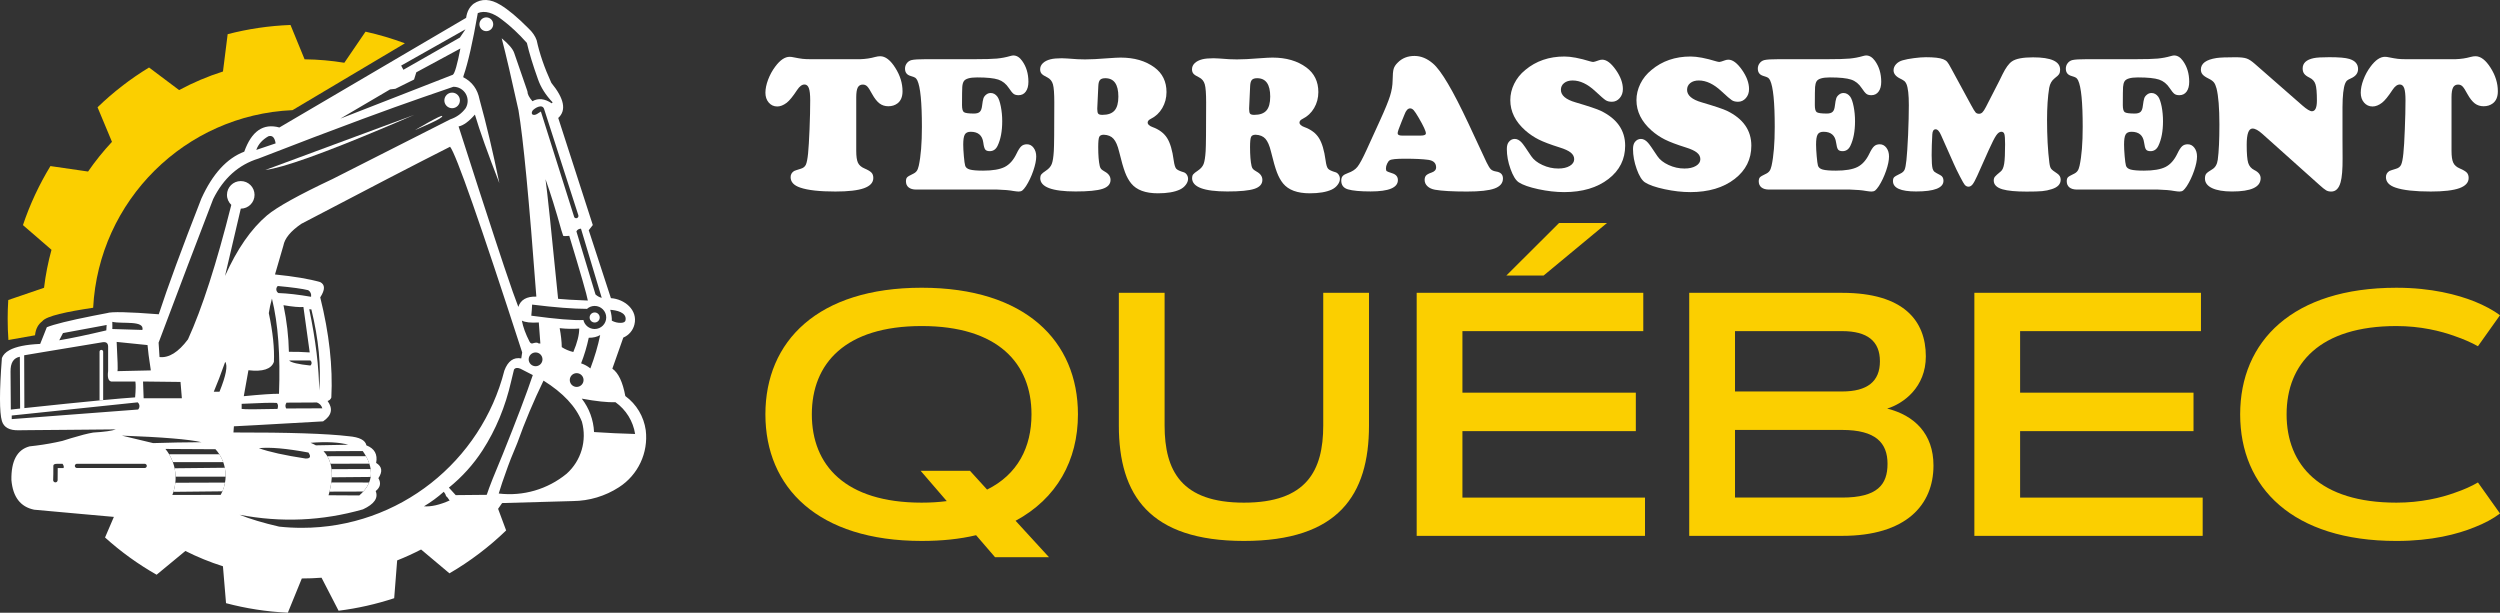
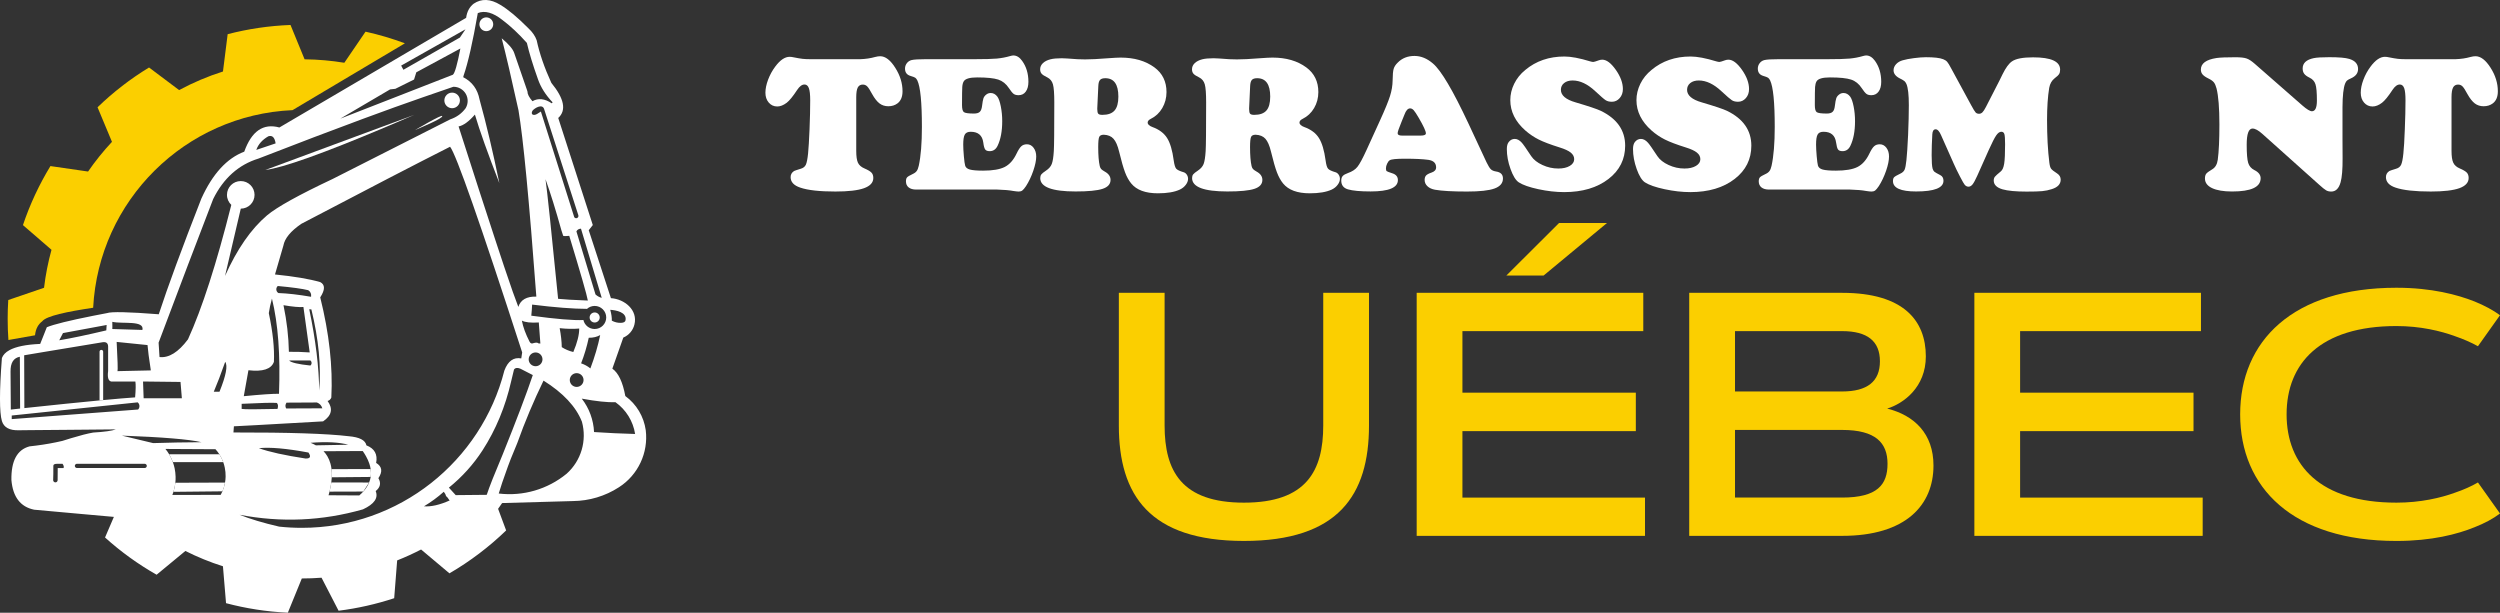
<svg xmlns="http://www.w3.org/2000/svg" version="1.1" id="Calque_1" x="0px" y="0px" width="208.494px" height="51.098px" viewBox="0 0 208.494 51.098" enable-background="new 0 0 208.494 51.098" xml:space="preserve">
  <rect x="0" y="0" width="208.494" height="51.098" fill="#333333" stroke="none" />
  <g>
    <g>
      <path fill="#FFFFFF" d="M67.552,4.936h4.196c0.451-0.015,0.863-0.078,1.235-0.184c0.16-0.042,0.302-0.063,0.422-0.063    c0.43,0,0.85,0.319,1.253,0.956c0.406,0.637,0.611,1.292,0.611,1.966c0,0.461-0.141,0.799-0.422,1.012    c-0.212,0.159-0.467,0.238-0.765,0.238c-0.281,0-0.525-0.079-0.731-0.234c-0.208-0.158-0.413-0.416-0.614-0.778    c-0.176-0.329-0.312-0.543-0.415-0.645c-0.099-0.1-0.223-0.151-0.366-0.151c-0.197,0-0.335,0.083-0.422,0.247    c-0.084,0.166-0.126,0.435-0.126,0.813v4.461c0,0.456,0.046,0.788,0.141,0.995c0.098,0.207,0.278,0.366,0.543,0.477    c0.286,0.124,0.482,0.239,0.584,0.348c0.105,0.108,0.155,0.258,0.155,0.449c0,0.382-0.257,0.666-0.775,0.853    c-0.517,0.185-1.312,0.277-2.385,0.277c-1.318,0-2.294-0.108-2.931-0.326c-0.538-0.18-0.805-0.472-0.805-0.875    c0-0.218,0.098-0.387,0.288-0.51c0.047-0.026,0.236-0.089,0.564-0.191c0.202-0.058,0.341-0.169,0.419-0.335    c0.076-0.164,0.139-0.479,0.187-0.948c0.042-0.413,0.081-1.084,0.121-2.01c0.037-0.926,0.055-1.729,0.055-2.409    c0-0.478-0.037-0.817-0.113-1.019c-0.074-0.202-0.196-0.303-0.364-0.303c-0.207,0-0.409,0.149-0.606,0.446    c-0.356,0.542-0.647,0.9-0.875,1.076c-0.273,0.207-0.535,0.311-0.79,0.311c-0.286,0-0.522-0.108-0.708-0.323    c-0.186-0.215-0.28-0.491-0.28-0.825c0-0.329,0.076-0.69,0.223-1.086c0.149-0.396,0.349-0.761,0.598-1.095    c0.403-0.541,0.803-0.813,1.195-0.813c0.105,0,0.229,0.015,0.368,0.048c0.286,0.058,0.519,0.098,0.703,0.12    C67.102,4.926,67.314,4.936,67.552,4.936z" />
      <path fill="#FFFFFF" d="M77.229,4.936h4.093c0.83,0,1.433-0.017,1.813-0.051c0.38-0.036,0.75-0.105,1.112-0.211    c0.111-0.032,0.2-0.049,0.262-0.049c0.275,0,0.52,0.15,0.731,0.446c0.352,0.483,0.527,1.067,0.527,1.753    c0,0.345-0.074,0.618-0.221,0.817c-0.144,0.198-0.345,0.298-0.6,0.298c-0.177,0-0.313-0.036-0.409-0.108    c-0.1-0.072-0.231-0.232-0.396-0.481c-0.234-0.357-0.53-0.594-0.888-0.713c-0.359-0.119-0.946-0.18-1.764-0.18    c-0.611,0-0.983,0.109-1.115,0.327c-0.07,0.118-0.11,0.274-0.123,0.471s-0.021,0.697-0.021,1.505c0,0.318,0.052,0.516,0.159,0.593    c0.105,0.077,0.386,0.117,0.837,0.117c0.223,0,0.385-0.048,0.485-0.141c0.099-0.093,0.165-0.259,0.191-0.497    c0.037-0.309,0.076-0.52,0.115-0.633c0.04-0.115,0.113-0.214,0.218-0.299c0.113-0.096,0.241-0.143,0.391-0.143    c0.217,0,0.404,0.103,0.558,0.31c0.111,0.155,0.205,0.426,0.283,0.817c0.077,0.39,0.116,0.798,0.116,1.223    c0,0.838-0.131,1.526-0.391,2.062c-0.144,0.293-0.362,0.438-0.653,0.438c-0.181,0-0.307-0.047-0.375-0.141    c-0.068-0.091-0.123-0.284-0.16-0.577c-0.078-0.6-0.43-0.899-1.051-0.899c-0.239,0-0.401,0.075-0.488,0.227    c-0.089,0.151-0.134,0.432-0.134,0.84c0,0.249,0.018,0.572,0.052,0.968c0.034,0.395,0.071,0.656,0.108,0.784    c0.042,0.159,0.175,0.27,0.396,0.331c0.221,0.061,0.587,0.092,1.102,0.092c0.797,0,1.397-0.103,1.801-0.307    c0.401-0.205,0.732-0.575,0.986-1.11c0.149-0.309,0.283-0.516,0.404-0.622c0.118-0.106,0.272-0.16,0.464-0.16    c0.223,0,0.409,0.097,0.553,0.291c0.147,0.194,0.221,0.437,0.221,0.729c0,0.318-0.083,0.717-0.246,1.194    c-0.165,0.479-0.367,0.903-0.606,1.275c-0.123,0.181-0.223,0.301-0.304,0.362c-0.079,0.062-0.178,0.091-0.302,0.091    c-0.1,0-0.247-0.015-0.438-0.046c-0.341-0.064-0.795-0.104-1.361-0.12h-6.755c-0.271,0-0.48-0.061-0.629-0.18    c-0.15-0.119-0.223-0.288-0.223-0.506c0-0.153,0.031-0.265,0.097-0.334c0.063-0.068,0.21-0.156,0.438-0.262    c0.158-0.07,0.278-0.154,0.354-0.256c0.076-0.099,0.136-0.249,0.179-0.446c0.175-0.801,0.262-1.881,0.262-3.241    c0-2.049-0.126-3.342-0.381-3.878c-0.055-0.106-0.113-0.181-0.175-0.223c-0.066-0.043-0.197-0.093-0.399-0.152    c-0.301-0.09-0.453-0.292-0.453-0.606c0-0.169,0.049-0.319,0.151-0.453c0.1-0.133,0.234-0.221,0.396-0.262    C76.232,4.96,76.634,4.936,77.229,4.936z" />
      <path fill="#FFFFFF" d="M92.058,11.236c-0.202,0-0.33,0.063-0.386,0.184c-0.055,0.122-0.083,0.407-0.083,0.853    c0,0.674,0.042,1.2,0.128,1.576c0.026,0.108,0.066,0.189,0.119,0.249c0.052,0.058,0.155,0.129,0.304,0.215    c0.317,0.174,0.477,0.406,0.477,0.692c0,0.35-0.222,0.599-0.666,0.744c-0.443,0.146-1.193,0.219-2.25,0.219    c-1.964,0-2.947-0.371-2.947-1.114c0-0.126,0.032-0.229,0.089-0.307c0.058-0.077,0.191-0.185,0.398-0.322    c0.233-0.155,0.391-0.336,0.472-0.545c0.084-0.209,0.142-0.571,0.173-1.087c0.026-0.377,0.04-1.729,0.04-4.054    c0-0.738-0.037-1.241-0.113-1.505c-0.073-0.266-0.233-0.461-0.477-0.583c-0.234-0.111-0.391-0.214-0.47-0.306    c-0.079-0.093-0.12-0.215-0.12-0.363c0-0.197,0.076-0.367,0.228-0.514c0.151-0.146,0.362-0.253,0.634-0.323    c0.226-0.057,0.541-0.087,0.939-0.087c0.176,0,0.614,0.027,1.313,0.08c0.134,0.011,0.343,0.016,0.63,0.016    c0.477,0,1.114-0.031,1.911-0.096c0.504-0.037,0.858-0.055,1.06-0.055c1.135,0,2.074,0.272,2.819,0.82    c0.668,0.493,1.004,1.179,1.004,2.055c0,0.487-0.118,0.932-0.351,1.333c-0.234,0.401-0.556,0.703-0.963,0.904    c-0.17,0.083-0.257,0.187-0.257,0.302c0,0.155,0.131,0.279,0.391,0.375c0.558,0.202,0.967,0.507,1.227,0.915    c0.26,0.409,0.445,1.037,0.556,1.881c0.049,0.35,0.118,0.577,0.207,0.682c0.092,0.103,0.302,0.202,0.629,0.297    c0.102,0.033,0.186,0.1,0.257,0.204c0.068,0.104,0.102,0.219,0.102,0.346c0,0.165-0.063,0.331-0.191,0.498    c-0.126,0.168-0.292,0.299-0.494,0.395c-0.445,0.208-1.056,0.311-1.833,0.311c-1.036,0-1.776-0.274-2.221-0.82    c-0.202-0.245-0.373-0.552-0.514-0.925c-0.141-0.371-0.307-0.95-0.498-1.735c-0.121-0.505-0.278-0.86-0.467-1.068    C92.679,11.364,92.409,11.252,92.058,11.236z M91.597,7.174L91.51,9.03c0,0.017,0,0.04,0,0.072c0,0.19,0.026,0.318,0.084,0.383    c0.055,0.063,0.168,0.094,0.338,0.094c0.467,0,0.805-0.12,1.018-0.362c0.212-0.241,0.319-0.628,0.319-1.159    c0-1.024-0.364-1.536-1.09-1.536c-0.207,0-0.354,0.047-0.438,0.143C91.654,6.76,91.607,6.931,91.597,7.174z" />
      <path fill="#FFFFFF" d="M104.721,11.236c-0.202,0-0.331,0.063-0.386,0.184c-0.054,0.122-0.084,0.407-0.084,0.853    c0,0.674,0.042,1.2,0.128,1.576c0.026,0.108,0.067,0.189,0.119,0.249c0.054,0.058,0.155,0.129,0.303,0.215    c0.319,0.174,0.478,0.406,0.478,0.692c0,0.35-0.222,0.599-0.666,0.744c-0.443,0.146-1.193,0.219-2.25,0.219    c-1.964,0-2.945-0.371-2.945-1.114c0-0.126,0.029-0.229,0.087-0.307c0.058-0.077,0.191-0.185,0.399-0.322    c0.233-0.155,0.391-0.336,0.474-0.545c0.081-0.209,0.139-0.571,0.171-1.087c0.026-0.377,0.04-1.729,0.04-4.054    c0-0.738-0.037-1.241-0.113-1.505c-0.074-0.266-0.234-0.461-0.478-0.583c-0.233-0.111-0.391-0.214-0.469-0.306    c-0.079-0.093-0.119-0.215-0.119-0.363c0-0.197,0.074-0.367,0.226-0.514c0.152-0.146,0.362-0.253,0.632-0.323    c0.23-0.057,0.543-0.087,0.941-0.087c0.176,0,0.614,0.027,1.314,0.08c0.134,0.011,0.343,0.016,0.629,0.016    c0.477,0,1.114-0.031,1.912-0.096c0.502-0.037,0.857-0.055,1.059-0.055c1.135,0,2.078,0.272,2.82,0.82    c0.668,0.493,1.004,1.179,1.004,2.055c0,0.487-0.117,0.932-0.352,1.333c-0.233,0.401-0.557,0.703-0.962,0.904    c-0.172,0.083-0.259,0.187-0.259,0.302c0,0.155,0.132,0.279,0.392,0.375c0.559,0.202,0.969,0.507,1.227,0.915    c0.26,0.409,0.447,1.037,0.561,1.881c0.046,0.35,0.113,0.577,0.206,0.682c0.089,0.103,0.299,0.202,0.627,0.297    c0.103,0.033,0.186,0.1,0.257,0.204c0.068,0.104,0.102,0.219,0.102,0.346c0,0.165-0.063,0.331-0.191,0.498    c-0.125,0.168-0.29,0.299-0.491,0.395c-0.447,0.208-1.059,0.311-1.835,0.311c-1.032,0-1.774-0.274-2.221-0.82    c-0.2-0.245-0.371-0.552-0.513-0.925c-0.143-0.371-0.306-0.95-0.498-1.735c-0.121-0.505-0.279-0.86-0.465-1.068    C105.343,11.364,105.073,11.252,104.721,11.236z M104.259,7.174l-0.085,1.856c0,0.017,0,0.04,0,0.072    c0,0.19,0.026,0.318,0.084,0.383c0.054,0.063,0.167,0.094,0.338,0.094c0.466,0,0.808-0.12,1.02-0.362    c0.212-0.241,0.317-0.628,0.317-1.159c0-1.024-0.365-1.536-1.09-1.536c-0.208,0-0.354,0.047-0.439,0.143    C104.317,6.76,104.27,6.931,104.259,7.174z" />
      <path fill="#FFFFFF" d="M122.466,10.304l1.504,3.225c0.146,0.298,0.264,0.494,0.361,0.586c0.094,0.094,0.241,0.155,0.438,0.188    c0.382,0.057,0.574,0.251,0.574,0.581c0,0.389-0.234,0.666-0.703,0.837c-0.467,0.17-1.229,0.253-2.292,0.253    c-1.202,0-2.089-0.049-2.669-0.15c-0.265-0.049-0.479-0.145-0.633-0.292c-0.156-0.145-0.235-0.322-0.235-0.529    c0-0.159,0.042-0.282,0.122-0.37c0.086-0.088,0.237-0.169,0.459-0.243c0.25-0.085,0.377-0.229,0.377-0.43    c0-0.356-0.217-0.566-0.646-0.629c-0.464-0.064-1.113-0.095-1.951-0.095c-0.708,0-1.13,0.042-1.267,0.127    c-0.087,0.052-0.159,0.149-0.222,0.286c-0.066,0.138-0.099,0.271-0.099,0.398c0,0.118,0.023,0.192,0.068,0.228    c0.045,0.034,0.191,0.091,0.443,0.171c0.322,0.095,0.486,0.287,0.486,0.572c0,0.633-0.758,0.948-2.272,0.948    c-0.859,0-1.492-0.057-1.896-0.175c-0.371-0.11-0.555-0.355-0.555-0.731c0-0.165,0.039-0.292,0.124-0.383    c0.08-0.09,0.227-0.172,0.438-0.247c0.347-0.122,0.61-0.293,0.784-0.514c0.18-0.22,0.434-0.691,0.765-1.414l1.122-2.461    c0.413-0.903,0.689-1.579,0.831-2.027c0.143-0.449,0.215-0.887,0.22-1.318c0.006-0.457,0.032-0.775,0.085-0.952    c0.05-0.178,0.163-0.351,0.338-0.521c0.365-0.373,0.831-0.558,1.401-0.558c0.536,0,1.048,0.209,1.535,0.628    C120.185,5.869,121.171,7.539,122.466,10.304z M116.922,11.308h1.563c0.286,0,0.43-0.064,0.43-0.191    c0-0.176-0.197-0.606-0.597-1.291c-0.182-0.313-0.32-0.523-0.415-0.629c-0.097-0.107-0.196-0.158-0.301-0.158    c-0.191,0-0.351,0.176-0.479,0.532c-0.022,0.048-0.098,0.237-0.23,0.566c-0.225,0.542-0.334,0.866-0.334,0.972    C116.558,11.242,116.678,11.308,116.922,11.308z" />
      <path fill="#FFFFFF" d="M130.471,4.713c0.547,0,1.265,0.135,2.151,0.407c0.105,0.031,0.191,0.047,0.254,0.047    c0.053,0,0.214-0.047,0.478-0.143c0.087-0.031,0.176-0.047,0.27-0.047c0.357,0,0.731,0.281,1.128,0.844    c0.397,0.563,0.593,1.099,0.593,1.607c0,0.297-0.089,0.549-0.266,0.753c-0.178,0.204-0.396,0.306-0.649,0.306    c-0.212,0-0.385-0.042-0.517-0.127c-0.135-0.084-0.425-0.337-0.875-0.756c-0.637-0.595-1.266-0.892-1.881-0.892    c-0.299,0-0.535,0.071-0.713,0.215c-0.18,0.143-0.269,0.332-0.269,0.565c0,0.461,0.407,0.81,1.22,1.044    c1.099,0.324,1.802,0.56,2.11,0.708c1.354,0.659,2.03,1.628,2.03,2.906c0,1.132-0.462,2.057-1.385,2.772    c-0.946,0.732-2.18,1.1-3.703,1.1c-0.682,0-1.396-0.082-2.152-0.243c-0.751-0.163-1.295-0.353-1.63-0.57    c-0.256-0.169-0.486-0.54-0.689-1.111c-0.207-0.571-0.309-1.127-0.309-1.668c0-0.26,0.053-0.457,0.161-0.589    c0.133-0.17,0.299-0.255,0.501-0.255c0.201,0,0.396,0.104,0.582,0.311c0.109,0.116,0.373,0.491,0.788,1.124    c0.198,0.298,0.509,0.544,0.938,0.74c0.427,0.198,0.867,0.294,1.324,0.294c0.392,0,0.712-0.072,0.957-0.219    c0.243-0.146,0.366-0.333,0.366-0.561c0-0.213-0.098-0.396-0.287-0.55c-0.191-0.154-0.502-0.297-0.932-0.43    c-0.761-0.239-1.341-0.458-1.737-0.657c-0.396-0.2-0.77-0.45-1.116-0.753c-0.84-0.743-1.256-1.587-1.256-2.533    c0-0.467,0.106-0.921,0.324-1.366c0.219-0.443,0.524-0.826,0.924-1.15C128.099,5.087,129.188,4.713,130.471,4.713z" />
      <path fill="#FFFFFF" d="M140.993,4.713c0.545,0,1.264,0.135,2.15,0.407c0.105,0.031,0.192,0.047,0.254,0.047    c0.053,0,0.213-0.047,0.478-0.143c0.086-0.031,0.177-0.047,0.271-0.047c0.355,0,0.732,0.281,1.128,0.844    c0.396,0.563,0.592,1.099,0.592,1.607c0,0.297-0.086,0.549-0.264,0.753c-0.18,0.204-0.396,0.306-0.651,0.306    c-0.212,0-0.385-0.042-0.517-0.127c-0.133-0.084-0.425-0.337-0.876-0.756c-0.637-0.595-1.264-0.892-1.881-0.892    c-0.295,0-0.534,0.071-0.712,0.215c-0.179,0.143-0.268,0.332-0.268,0.565c0,0.461,0.406,0.81,1.22,1.044    c1.099,0.324,1.804,0.56,2.11,0.708c1.353,0.659,2.03,1.628,2.03,2.906c0,1.132-0.462,2.057-1.386,2.772    c-0.943,0.732-2.179,1.1-3.703,1.1c-0.681,0-1.396-0.082-2.15-0.243c-0.754-0.163-1.297-0.353-1.633-0.57    c-0.255-0.169-0.485-0.54-0.689-1.111s-0.307-1.127-0.307-1.668c0-0.26,0.055-0.457,0.159-0.589    c0.134-0.17,0.302-0.255,0.502-0.255c0.201,0,0.396,0.104,0.581,0.311c0.112,0.116,0.376,0.491,0.79,1.124    c0.197,0.298,0.51,0.544,0.937,0.74c0.426,0.198,0.867,0.294,1.323,0.294c0.393,0,0.713-0.072,0.958-0.219    c0.244-0.146,0.366-0.333,0.366-0.561c0-0.213-0.097-0.396-0.288-0.55c-0.191-0.154-0.5-0.297-0.931-0.43    c-0.761-0.239-1.338-0.458-1.735-0.657c-0.398-0.2-0.771-0.45-1.115-0.753c-0.84-0.743-1.259-1.587-1.259-2.533    c0-0.467,0.108-0.921,0.325-1.366c0.218-0.443,0.527-0.826,0.927-1.15C138.62,5.087,139.708,4.713,140.993,4.713z" />
      <path fill="#FFFFFF" d="M148.351,4.936h4.094c0.829,0,1.432-0.017,1.811-0.051c0.381-0.036,0.75-0.105,1.112-0.211    c0.113-0.032,0.2-0.049,0.263-0.049c0.275,0,0.521,0.15,0.735,0.446c0.348,0.483,0.524,1.067,0.524,1.753    c0,0.345-0.074,0.618-0.222,0.817c-0.144,0.198-0.347,0.298-0.601,0.298c-0.176,0-0.313-0.036-0.407-0.108    c-0.101-0.072-0.232-0.232-0.396-0.481c-0.234-0.357-0.527-0.594-0.888-0.713c-0.359-0.119-0.947-0.18-1.765-0.18    c-0.611,0-0.982,0.109-1.114,0.327c-0.068,0.118-0.109,0.274-0.123,0.471c-0.013,0.196-0.021,0.697-0.021,1.505    c0,0.318,0.051,0.516,0.159,0.593c0.105,0.077,0.386,0.117,0.837,0.117c0.223,0,0.386-0.048,0.484-0.141    c0.104-0.093,0.165-0.259,0.191-0.497c0.038-0.309,0.076-0.52,0.116-0.633c0.039-0.115,0.113-0.214,0.22-0.299    c0.111-0.096,0.241-0.143,0.388-0.143c0.218,0,0.403,0.103,0.559,0.31c0.111,0.155,0.206,0.426,0.283,0.817    c0.077,0.39,0.116,0.798,0.116,1.223c0,0.838-0.132,1.526-0.392,2.062c-0.144,0.293-0.362,0.438-0.652,0.438    c-0.181,0-0.304-0.047-0.374-0.141c-0.068-0.091-0.121-0.284-0.161-0.577c-0.079-0.6-0.43-0.899-1.049-0.899    c-0.241,0-0.404,0.075-0.49,0.227c-0.09,0.151-0.132,0.432-0.132,0.84c0,0.249,0.018,0.572,0.052,0.968    c0.035,0.395,0.069,0.656,0.105,0.784c0.046,0.159,0.177,0.27,0.396,0.331c0.222,0.061,0.588,0.092,1.102,0.092    c0.798,0,1.398-0.103,1.802-0.307c0.403-0.205,0.731-0.575,0.986-1.11c0.148-0.309,0.283-0.516,0.404-0.622    c0.117-0.106,0.274-0.16,0.466-0.16c0.221,0,0.406,0.097,0.553,0.291c0.145,0.194,0.218,0.437,0.218,0.729    c0,0.318-0.081,0.717-0.245,1.194c-0.166,0.479-0.368,0.903-0.606,1.275c-0.124,0.181-0.223,0.301-0.302,0.362    c-0.082,0.062-0.181,0.091-0.305,0.091c-0.099,0-0.245-0.015-0.438-0.046c-0.339-0.064-0.792-0.104-1.36-0.12h-6.755    c-0.271,0-0.48-0.061-0.629-0.18c-0.147-0.119-0.225-0.288-0.225-0.506c0-0.153,0.035-0.265,0.098-0.334    c0.063-0.068,0.21-0.156,0.438-0.262c0.161-0.07,0.278-0.154,0.354-0.256c0.075-0.099,0.136-0.249,0.179-0.446    c0.176-0.801,0.265-1.881,0.265-3.241c0-2.049-0.129-3.342-0.384-3.878c-0.052-0.106-0.112-0.181-0.175-0.223    c-0.063-0.043-0.196-0.093-0.398-0.152c-0.302-0.09-0.454-0.292-0.454-0.606c0-0.169,0.05-0.319,0.152-0.453    c0.1-0.133,0.233-0.221,0.398-0.262C147.357,4.96,147.755,4.936,148.351,4.936z" />
      <path fill="#FFFFFF" d="M165.857,12.511l-0.957,2.143c-0.162,0.36-0.295,0.604-0.396,0.728c-0.103,0.125-0.212,0.187-0.337,0.187    c-0.114,0-0.219-0.05-0.309-0.151c-0.061-0.064-0.193-0.298-0.403-0.7c-0.209-0.404-0.383-0.761-0.521-1.076l-1.052-2.365    c-0.143-0.33-0.294-0.494-0.453-0.494c-0.172,0-0.263,0.141-0.279,0.422c-0.036,0.627-0.055,1.205-0.055,1.736    c0,0.552,0.026,0.927,0.079,1.123c0.036,0.118,0.086,0.203,0.146,0.256c0.061,0.053,0.229,0.148,0.498,0.287    c0.176,0.09,0.263,0.247,0.263,0.47c0,0.595-0.761,0.891-2.284,0.891c-1.286,0-1.928-0.288-1.928-0.867    c0-0.149,0.031-0.256,0.1-0.323c0.066-0.066,0.237-0.165,0.516-0.299c0.171-0.079,0.29-0.187,0.353-0.326    c0.061-0.138,0.112-0.405,0.154-0.804c0.048-0.424,0.092-1.122,0.138-2.091c0.041-0.969,0.062-1.799,0.062-2.489    c0-0.865-0.067-1.452-0.199-1.76c-0.047-0.105-0.102-0.186-0.162-0.239c-0.063-0.053-0.178-0.123-0.345-0.207    c-0.379-0.18-0.568-0.415-0.568-0.7c0-0.186,0.071-0.357,0.21-0.51c0.141-0.153,0.328-0.264,0.562-0.327    c0.235-0.069,0.548-0.128,0.936-0.179c0.392-0.05,0.722-0.075,0.992-0.075c0.682,0,1.161,0.055,1.441,0.167    c0.139,0.054,0.247,0.124,0.328,0.215c0.079,0.091,0.194,0.277,0.341,0.558l1.657,3.051c0.181,0.335,0.305,0.539,0.375,0.614    c0.068,0.074,0.166,0.112,0.286,0.112c0.107,0,0.202-0.041,0.284-0.121c0.08-0.079,0.178-0.228,0.29-0.445l1.123-2.19    c0.138-0.282,0.228-0.464,0.269-0.549c0.264-0.532,0.521-0.886,0.774-1.06c0.322-0.229,0.912-0.342,1.768-0.342    c1.503,0,2.255,0.342,2.255,1.027c0,0.154-0.027,0.277-0.088,0.37c-0.059,0.094-0.18,0.207-0.357,0.339    c-0.246,0.186-0.399,0.454-0.465,0.805c-0.12,0.731-0.18,1.625-0.18,2.674c0,1.354,0.063,2.542,0.191,3.562    c0.03,0.249,0.079,0.419,0.146,0.508c0.065,0.091,0.235,0.227,0.514,0.406c0.191,0.128,0.286,0.298,0.286,0.511    c0,0.371-0.247,0.634-0.739,0.788c-0.259,0.085-0.524,0.142-0.806,0.168c-0.283,0.026-0.716,0.038-1.298,0.038    c-0.899,0-1.568-0.063-2.009-0.19c-0.487-0.143-0.731-0.387-0.731-0.732c0-0.128,0.03-0.233,0.094-0.314    c0.066-0.083,0.229-0.232,0.497-0.451c0.136-0.111,0.23-0.326,0.28-0.645c0.052-0.318,0.075-0.86,0.075-1.625    c0-0.425-0.019-0.703-0.058-0.835c-0.042-0.134-0.124-0.199-0.252-0.199c-0.15,0-0.291,0.102-0.431,0.307    C166.339,11.493,166.132,11.9,165.857,12.511z" />
-       <path fill="#FFFFFF" d="M174.036,4.936h4.094c0.829,0,1.433-0.017,1.813-0.051c0.379-0.036,0.75-0.105,1.112-0.211    c0.109-0.032,0.198-0.049,0.262-0.049c0.275,0,0.521,0.15,0.731,0.446c0.351,0.483,0.527,1.067,0.527,1.753    c0,0.345-0.074,0.618-0.218,0.817c-0.147,0.198-0.349,0.298-0.604,0.298c-0.175,0-0.312-0.036-0.408-0.108    c-0.101-0.072-0.23-0.232-0.396-0.481c-0.233-0.357-0.531-0.594-0.887-0.713c-0.36-0.119-0.947-0.18-1.765-0.18    c-0.611,0-0.983,0.109-1.115,0.327c-0.071,0.118-0.109,0.274-0.124,0.471c-0.012,0.196-0.02,0.697-0.02,1.505    c0,0.318,0.052,0.516,0.159,0.593c0.104,0.077,0.385,0.117,0.837,0.117c0.223,0,0.385-0.048,0.485-0.141    c0.099-0.093,0.164-0.259,0.189-0.497c0.038-0.309,0.078-0.52,0.117-0.633c0.038-0.115,0.112-0.214,0.22-0.299    c0.11-0.096,0.241-0.143,0.388-0.143c0.219,0,0.405,0.103,0.56,0.31c0.11,0.155,0.204,0.426,0.284,0.817    c0.075,0.39,0.113,0.798,0.113,1.223c0,0.838-0.131,1.526-0.39,2.062c-0.146,0.293-0.362,0.438-0.654,0.438    c-0.181,0-0.306-0.047-0.374-0.141c-0.068-0.091-0.12-0.284-0.159-0.577c-0.079-0.6-0.43-0.899-1.052-0.899    c-0.24,0-0.402,0.075-0.488,0.227c-0.089,0.151-0.131,0.432-0.131,0.84c0,0.249,0.016,0.572,0.05,0.968    c0.034,0.395,0.071,0.656,0.107,0.784c0.044,0.159,0.176,0.27,0.396,0.331c0.221,0.061,0.588,0.092,1.101,0.092    c0.798,0,1.398-0.103,1.802-0.307c0.404-0.205,0.732-0.575,0.987-1.11c0.148-0.309,0.283-0.516,0.403-0.622    c0.118-0.106,0.272-0.16,0.464-0.16c0.224,0,0.409,0.097,0.555,0.291c0.146,0.194,0.22,0.437,0.22,0.729    c0,0.318-0.081,0.717-0.246,1.194c-0.166,0.479-0.368,0.903-0.606,1.275c-0.124,0.181-0.224,0.301-0.302,0.362    c-0.082,0.062-0.181,0.091-0.305,0.091c-0.1,0-0.246-0.015-0.438-0.046c-0.337-0.064-0.793-0.104-1.361-0.12h-6.754    c-0.271,0-0.481-0.061-0.63-0.18c-0.147-0.119-0.223-0.288-0.223-0.506c0-0.153,0.031-0.265,0.096-0.334    c0.063-0.068,0.211-0.156,0.439-0.262c0.159-0.07,0.277-0.154,0.353-0.256c0.077-0.099,0.138-0.249,0.18-0.446    c0.175-0.801,0.262-1.881,0.262-3.241c0-2.049-0.125-3.342-0.381-3.878c-0.055-0.106-0.111-0.181-0.175-0.223    c-0.063-0.043-0.196-0.093-0.399-0.152c-0.301-0.09-0.452-0.292-0.452-0.606c0-0.169,0.049-0.319,0.151-0.453    c0.101-0.133,0.233-0.221,0.396-0.262C173.04,4.96,173.442,4.936,174.036,4.936z" />
      <path fill="#FFFFFF" d="M188.039,5.319l3.967,3.472c0.372,0.325,0.64,0.487,0.804,0.487c0.275,0,0.414-0.295,0.414-0.885    c0-0.668-0.038-1.125-0.121-1.369c-0.078-0.246-0.245-0.428-0.5-0.55c-0.208-0.102-0.353-0.208-0.438-0.322    c-0.087-0.115-0.129-0.262-0.129-0.443c0-0.446,0.308-0.731,0.919-0.86c0.248-0.053,0.684-0.079,1.305-0.079    c0.8,0,1.354,0.047,1.663,0.143c0.49,0.147,0.734,0.43,0.734,0.845c0,0.345-0.199,0.604-0.598,0.779    c-0.159,0.07-0.269,0.13-0.328,0.185c-0.058,0.052-0.107,0.132-0.15,0.238c-0.144,0.35-0.217,1.015-0.223,1.992v2.597    c0,0.398,0.003,0.942,0.008,1.632c0.006,0.935-0.05,1.608-0.167,2.022c-0.144,0.516-0.403,0.772-0.782,0.772    c-0.161,0-0.307-0.034-0.424-0.103c-0.121-0.069-0.317-0.228-0.593-0.478l-4.725-4.229c-0.328-0.296-0.603-0.446-0.818-0.446    c-0.327,0-0.488,0.449-0.488,1.348c0,0.738,0.041,1.241,0.123,1.513c0.083,0.27,0.252,0.469,0.506,0.597    c0.357,0.176,0.534,0.404,0.534,0.686c0,0.738-0.794,1.106-2.38,1.106c-0.719,0-1.274-0.094-1.67-0.281    c-0.395-0.188-0.595-0.456-0.595-0.801c0-0.181,0.038-0.316,0.113-0.407c0.074-0.088,0.241-0.211,0.502-0.366    c0.248-0.148,0.4-0.411,0.453-0.788c0.093-0.685,0.137-1.67,0.137-2.955c0-1.371-0.082-2.368-0.239-2.995    c-0.061-0.228-0.133-0.398-0.223-0.509c-0.092-0.113-0.241-0.219-0.448-0.319c-0.238-0.116-0.404-0.231-0.495-0.342    c-0.095-0.111-0.14-0.247-0.14-0.407c0-0.509,0.438-0.83,1.313-0.963c0.297-0.042,0.816-0.063,1.561-0.063    c0.425,0,0.734,0.033,0.928,0.1C187.544,4.935,187.772,5.086,188.039,5.319z" />
      <path fill="#FFFFFF" d="M200.597,4.936h4.198c0.452-0.015,0.863-0.078,1.236-0.184c0.157-0.042,0.298-0.063,0.419-0.063    c0.433,0,0.85,0.319,1.255,0.956c0.407,0.637,0.61,1.292,0.61,1.966c0,0.461-0.14,0.799-0.423,1.012    c-0.214,0.159-0.467,0.238-0.764,0.238c-0.283,0-0.526-0.079-0.733-0.234c-0.207-0.158-0.412-0.416-0.614-0.778    c-0.173-0.329-0.313-0.543-0.414-0.645c-0.1-0.1-0.223-0.151-0.365-0.151c-0.196,0-0.337,0.083-0.422,0.247    c-0.087,0.166-0.129,0.435-0.129,0.813v4.461c0,0.456,0.048,0.788,0.146,0.995c0.095,0.207,0.275,0.366,0.54,0.477    c0.288,0.124,0.482,0.239,0.588,0.348c0.102,0.108,0.154,0.258,0.154,0.449c0,0.382-0.26,0.666-0.776,0.853    c-0.52,0.185-1.314,0.277-2.387,0.277c-1.315,0-2.295-0.108-2.932-0.326c-0.536-0.18-0.803-0.472-0.803-0.875    c0-0.218,0.096-0.387,0.285-0.51c0.048-0.026,0.237-0.089,0.568-0.191c0.201-0.058,0.34-0.169,0.415-0.335    c0.076-0.164,0.141-0.479,0.187-0.948c0.045-0.413,0.085-1.084,0.12-2.01c0.038-0.926,0.056-1.729,0.056-2.409    c0-0.478-0.036-0.817-0.109-1.019c-0.076-0.202-0.196-0.303-0.366-0.303c-0.207,0-0.41,0.149-0.606,0.446    c-0.354,0.542-0.648,0.9-0.875,1.076c-0.271,0.207-0.534,0.311-0.791,0.311c-0.286,0-0.521-0.108-0.708-0.323    c-0.186-0.215-0.277-0.491-0.277-0.825c0-0.329,0.073-0.69,0.223-1.086c0.147-0.396,0.347-0.761,0.598-1.095    c0.401-0.541,0.801-0.813,1.193-0.813c0.107,0,0.228,0.015,0.367,0.048c0.286,0.058,0.522,0.098,0.705,0.12    C200.146,4.926,200.36,4.936,200.597,4.936z" />
    </g>
    <g>
-       <path fill="#FBCF00" d="M63.832,34.555c0-6.106,4.381-10.559,13.033-10.559c8.65,0,13.033,4.452,13.033,10.559    c0,3.846-1.765,7.025-5.201,8.876l2.786,3.039h-4.498l-1.582-1.836c-1.358,0.324-2.855,0.479-4.539,0.479    C68.213,45.113,63.832,40.662,63.832,34.555z M78.957,41.791l-2.177-2.527h4.115l1.426,1.566c2.543-1.258,3.703-3.517,3.703-6.275    c0-4.239-2.785-7.364-9.159-7.364c-6.375,0-9.16,3.125-9.16,7.364c0,4.242,2.785,7.365,9.16,7.365    C77.614,41.92,78.307,41.877,78.957,41.791z" />
      <path fill="#FBCF00" d="M93.309,35.487V24.421h3.816v11.066c0,3.776,1.4,6.433,6.616,6.433c5.215,0,6.614-2.656,6.614-6.433    V24.421h3.816v11.066c0,5.812-2.572,9.626-10.431,9.626C95.881,45.113,93.309,41.299,93.309,35.487z" />
      <path fill="#FBCF00" d="M136.424,32.746v3.209h-14.461v5.542h15.226v3.193h-19.041V24.421h18.898v3.194h-15.083v5.13H136.424z     M130.022,18.598h3.997l-5.286,4.382h-3.109L130.022,18.598z" />
      <path fill="#FBCF00" d="M140.877,44.689V24.421h12.752c5.172,0,6.981,2.36,6.981,5.3c0,2.57-1.852,3.931-3.223,4.354    c2.262,0.564,3.86,2.091,3.86,4.749c0,3.292-2.291,5.865-7.619,5.865H140.877z M153.629,32.648c2.106,0,3.152-0.836,3.152-2.517    c0-1.683-1.046-2.516-3.152-2.516h-8.934v5.033H153.629z M153.629,41.496c2.94,0,3.786-1.074,3.786-2.814    c0-1.751-0.988-2.826-3.786-2.826h-8.934v5.64H153.629z" />
      <path fill="#FBCF00" d="M182.934,32.746v3.209h-14.462v5.542h15.226v3.193h-19.041V24.421h18.898v3.194h-15.083v5.13H182.934z" />
      <path fill="#FBCF00" d="M199.855,41.92c1.994,0,3.691-0.396,4.891-0.834c0.708-0.24,1.343-0.523,1.909-0.85l1.839,2.588    c-0.58,0.438-1.287,0.82-2.122,1.145c-1.426,0.582-3.575,1.145-6.517,1.145c-8.65,0-13.031-4.451-13.031-10.558    c0-6.106,4.381-10.559,13.031-10.559c2.927,0,5.091,0.58,6.517,1.145c0.835,0.339,1.542,0.721,2.122,1.146l-1.839,2.586    c-0.566-0.313-1.201-0.594-1.909-0.835c-1.199-0.439-2.896-0.848-4.891-0.848c-6.374,0-9.158,3.125-9.158,7.364    C190.697,38.797,193.481,41.92,199.855,41.92z" />
    </g>
    <path fill-rule="evenodd" clip-rule="evenodd" fill="#FBCF00" d="M7.769,25.665C8.238,16.73,15.44,9.579,24.395,9.186l6.044-3.595   l3.328-1.979c-1.062-0.397-2.158-0.722-3.283-0.971l-1.768,2.593c-1.08-0.177-2.187-0.276-3.314-0.288l-1.174-2.864   c-1.804,0.068-3.558,0.331-5.242,0.769l-0.391,3.111c-1.274,0.405-2.499,0.927-3.658,1.55l-2.507-1.884   c-1.555,0.946-2.995,2.061-4.295,3.318l1.203,2.883c-0.724,0.774-1.39,1.602-1.993,2.476l-3.139-0.455   c-0.937,1.539-1.71,3.188-2.292,4.922l2.381,2.06C4.012,21.859,3.802,22.917,3.673,24l-2.984,1.02   c-0.034,0.521-0.05,1.046-0.05,1.575c0,0.591,0.021,1.179,0.063,1.76l2.219-0.393c0.055-0.554,0.275-0.922,0.6-1.167   C3.859,26.35,5.59,25.992,7.769,25.665L7.769,25.665z" />
    <path fill-rule="evenodd" clip-rule="evenodd" fill="#FFFFFF" d="M18.405,41.27c0,0-1.342,0.004-4.033,0.008   c0.034-0.084,0.065-0.172,0.094-0.26c0.079-0.248,0.131-0.5,0.157-0.758c0.019-0.168,0.026-0.336,0.021-0.508   c-0.005-0.234-0.034-0.467-0.081-0.699c-0.037-0.172-0.086-0.343-0.147-0.51c-0.081-0.226-0.186-0.446-0.309-0.657   c-0.091-0.154-0.194-0.304-0.31-0.445c2.785,0.018,4.175,0.024,4.175,0.024c0.121,0.132,0.225,0.274,0.319,0.419   c0.134,0.209,0.241,0.427,0.326,0.656c0.055,0.151,0.1,0.309,0.131,0.468c0.05,0.243,0.073,0.493,0.068,0.743   c-0.004,0.166-0.021,0.33-0.05,0.494c-0.042,0.246-0.115,0.492-0.215,0.729C18.507,41.074,18.46,41.172,18.405,41.27L18.405,41.27z    M23.283,43.92c-1.339-0.309-2.441-0.641-3.304-0.99c3.469,0.664,6.899,0.516,10.29-0.451c0.943-0.438,1.297-0.947,1.062-1.525   c0.391-0.311,0.464-0.67,0.226-1.076c0.37-0.551,0.307-0.975-0.188-1.273c0.138-0.713-0.134-1.201-0.811-1.463   c-0.086-0.432-0.577-0.685-1.476-0.762c-1.796-0.216-5.001-0.321-9.614-0.313c0,0,0.013-0.17,0.038-0.514   c0.008,0.007,2.488-0.129,7.439-0.412c0.718-0.485,0.844-1.051,0.375-1.701c0.149-0.04,0.251-0.136,0.312-0.285   c0.132-2.572-0.178-5.357-0.926-8.354c0.413-0.637,0.413-1.062,0-1.274c-0.907-0.262-2.166-0.474-3.773-0.637   c0,0,0.231-0.8,0.698-2.401c0.11-0.607,0.608-1.215,1.502-1.825c5.491-2.88,9.626-5.023,12.401-6.426   c0.5,0.614,2.506,6.332,6.013,17.153c0,0-0.026,0.167-0.076,0.5c-0.642-0.119-1.112,0.221-1.41,1.016   c-1.92,7.538-8.754,13.113-16.888,13.113C24.531,44.02,23.901,43.986,23.283,43.92L23.283,43.92z M30.245,9.92   c1.889-0.7,3.551-1.297,4.988-1.795c1.714-0.591,2.575-0.888,2.575-0.888c0.428-0.005,0.824,0.221,1.039,0.592   c0.212,0.371,0.207,0.829-0.013,1.196c-0.328,0.442-0.753,0.75-1.278,0.926c-6.542,3.315-9.813,4.974-9.813,4.974   c-2.824,1.331-4.649,2.343-5.475,3.038c-1.335,1.134-2.502,2.818-3.501,5.051c0.876-3.742,1.314-5.613,1.314-5.613   c0.634,0,1.148-0.515,1.148-1.15c0-0.636-0.514-1.15-1.148-1.15c-0.638,0-1.152,0.514-1.152,1.15c0,0.329,0.139,0.627,0.362,0.836   c-1.232,4.896-2.436,8.634-3.614,11.214c-0.802,1.073-1.594,1.565-2.373,1.476c-0.05-0.8-0.077-1.2-0.077-1.2   c1.691-4.503,3.21-8.496,4.551-11.976c0.862-1.738,2.121-2.865,3.776-3.375C24.849,11.947,27.743,10.844,30.245,9.92L30.245,9.92z    M12.243,38.855c0,0.096-0.082,0.177-0.178,0.177H6.419c-0.097,0-0.179-0.081-0.179-0.177c0-0.097,0.082-0.178,0.179-0.178h5.646   C12.161,38.678,12.243,38.758,12.243,38.855L12.243,38.855z M12.772,36.954c-1.741-0.418-2.611-0.625-2.611-0.625   c3.382,0.126,5.601,0.309,6.649,0.55C15.453,36.886,14.107,36.911,12.772,36.954L12.772,36.954z M11.517,34.153   c0,0-3.514,0.268-10.539,0.8c0,0,0-0.099,0-0.3c0,0,3.5-0.365,10.502-1.098c0.089,0.07,0.144,0.177,0.149,0.291   C11.637,33.959,11.596,34.07,11.517,34.153L11.517,34.153z M1.678,34.072c-0.254,0.028-0.514,0.054-0.776,0.085   c-0.002-0.43-0.01-1.482-0.023-3.155c-0.013-0.736,0.247-1.153,0.776-1.25c0.01,2.005,0.018,3.312,0.021,3.92L1.678,34.072   L1.678,34.072z M28.926,9.574c2.402-1.411,3.605-2.118,3.605-2.118c0.292-0.032,0.438-0.049,0.438-0.049   c1.042-0.517,1.563-0.775,1.563-0.775c0.124-0.4,0.186-0.601,0.186-0.601c2.449-1.324,3.677-1.987,3.677-1.987   c-0.257,1.336-0.466,2.066-0.626,2.188c-4.526,1.766-7.416,2.894-8.67,3.383c-0.477,0.186-0.718,0.28-0.718,0.28   C28.569,9.783,28.75,9.677,28.926,9.574L28.926,9.574z M3.574,28.125c-0.147,0.372-0.223,0.557-0.223,0.557   c-1.178,0.051-2.036,0.226-2.573,0.526c-0.317,0.173-0.522,0.393-0.619,0.65c-0.213,2.774-0.213,4.526,0,5.256   c0.165,0.536,0.637,0.792,1.416,0.769c0.301-0.003,0.595-0.006,0.881-0.01c1.193-0.009,2.237-0.018,3.134-0.026   c2.716-0.024,4.075-0.037,4.075-0.037c-0.315,0.119-0.947,0.208-1.896,0.265c-0.451,0.077-1.062,0.232-1.833,0.467   c-0.23,0.067-0.477,0.145-0.737,0.229c-0.7,0.164-1.423,0.294-2.174,0.389c-0.186,0.025-0.372,0.046-0.561,0.066   c-1.036,0.275-1.54,1.211-1.513,2.809c0.123,1.416,0.755,2.238,1.896,2.473c1.618,0.146,2.939,0.264,3.965,0.359   c1.788,0.16,2.685,0.24,2.685,0.24L8.76,44.826c1.312,1.184,2.754,2.227,4.301,3.105l2.399-1.982   c1.001,0.504,2.051,0.934,3.133,1.277l0.258,3.078c1.657,0.439,3.379,0.711,5.155,0.793l1.165-2.854   c0.553,0,1.102-0.021,1.645-0.063l1.421,2.754c1.599-0.201,3.149-0.555,4.638-1.045l0.247-3.152c0.682-0.27,1.348-0.574,1.996-0.91   l2.365,1.988c1.721-1.002,3.307-2.205,4.728-3.578l-0.671-1.803l0.336-0.48l5.906-0.166c1.363-0.014,2.695-0.412,3.839-1.154   c1.595-1.025,2.46-2.87,2.234-4.751c-0.16-1.145-0.774-2.175-1.705-2.855c-0.215-1.166-0.575-1.926-1.081-2.283   c0.609-1.728,0.913-2.592,0.913-2.592c0.461-0.193,0.805-0.594,0.926-1.08c0.309-1.225-0.832-2.135-1.959-2.208   c-1.233-3.776-1.849-5.665-1.849-5.665c0.226-0.287,0.338-0.432,0.338-0.432c-1.923-5.953-2.882-8.929-2.882-8.929   c0.695-0.634,0.504-1.61-0.575-2.929c-0.577-1.258-0.986-2.442-1.224-3.552c-0.119-0.347-0.352-0.685-0.698-1.008   c-0.905-0.911-1.681-1.558-2.328-1.944c-0.832-0.509-1.574-0.541-2.232-0.096c-0.351,0.277-0.558,0.669-0.624,1.176   c-1.518,0.89-2.924,1.717-4.219,2.477c0,0-1.078,0.632-3.23,1.897c-2.428,1.425-4.312,2.531-5.651,3.318   c-1.653,0.969-2.476,1.454-2.476,1.454c-1.343-0.371-2.318,0.302-2.929,2.017c-1.45,0.55-2.644,1.854-3.577,3.912   c-1.626,4.161-2.811,7.377-3.553,9.649c-2.515-0.197-3.955-0.228-4.319-0.097c-0.414,0.078-0.807,0.154-1.174,0.227   c-1.97,0.393-3.25,0.708-3.842,0.95C3.768,27.631,3.657,27.909,3.574,28.125L3.574,28.125z M23.141,34.102   c-1.749,0.043-2.745,0.043-2.987,0c0-0.282,0-0.424,0-0.424c1.618-0.08,2.596-0.105,2.937-0.074   C23.196,33.721,23.214,33.889,23.141,34.102L23.141,34.102z M23.268,32.84c-0.535-0.005-1.514,0.062-2.937,0.201   c0,0,0.128-0.72,0.388-2.164c1.201,0.139,1.909-0.095,2.125-0.7c0.052-1.132-0.09-2.486-0.426-4.062   c0.053-0.378,0.142-0.783,0.262-1.213C23.194,26.978,23.39,29.623,23.268,32.84L23.268,32.84z M25.882,30.484   c-1.012-0.105-1.605-0.246-1.775-0.419c1.182-0.003,1.775-0.006,1.775-0.006c0.066,0.05,0.104,0.13,0.104,0.213   C25.986,30.356,25.948,30.433,25.882,30.484L25.882,30.484z M25.829,29.391c-0.708-0.047-1.285-0.064-1.736-0.05   c-0.023-1.258-0.173-2.555-0.451-3.889c0.781,0.133,1.337,0.182,1.662,0.15C25.656,28.129,25.829,29.391,25.829,29.391   L25.829,29.391z M26.619,32.577c-0.016-1.946-0.292-4.207-0.827-6.786c0.119,0.007,0.176,0.011,0.176,0.011   C26.576,28.294,26.794,30.554,26.619,32.577L26.619,32.577z M41.301,19.988c-0.797-2.42-1.817-5.568-3.056-9.443   c0.396-0.076,0.852-0.404,1.361-0.988c0.396,1.338,1.075,3.243,2.038,5.712c-0.535-2.609-1.086-4.932-1.65-6.968   c-0.162-0.858-0.616-1.479-1.363-1.863c0,0,0.01-0.042,0.028-0.122c0.372-1.067,0.768-2.811,1.188-5.225   c0.59-0.233,1.273-0.042,2.051,0.574c0.676,0.508,1.358,1.146,2.042,1.913c0.189,0.822,0.496,1.831,0.926,3.031   c0.231,0.668,0.637,1.31,1.219,1.926c0,0-0.023,0.026-0.068,0.082c-0.59-0.396-1.128-0.454-1.613-0.176   c-0.283-0.329-0.419-0.598-0.414-0.806c0,0-0.013-0.04-0.037-0.12c0,0-0.359-1.037-1.075-3.112   c-0.111-0.323-0.457-0.728-1.038-1.211c0.351,1.345,0.817,3.345,1.4,6c0.393,2.308,0.889,7.49,1.49,15.545   c-0.808-0.024-1.309,0.262-1.503,0.857c-0.226-0.568-0.622-1.691-1.185-3.37C41.822,21.564,41.573,20.819,41.301,19.988   L41.301,19.988z M25.486,38.24c-1.747-0.266-3.048-0.553-3.899-0.862c0.915-0.101,2.294,0.02,4.138,0.363   C25.958,38.083,25.878,38.249,25.486,38.24L25.486,38.24z M26.344,37.14c-0.137-0.079-0.286-0.148-0.444-0.211   c1.333-0.105,2.381-0.049,3.15,0.161C27.245,37.122,26.344,37.14,26.344,37.14L26.344,37.14z M44.167,28.5   c-0.33-0.64-0.546-1.228-0.645-1.763c0.275,0.146,0.745,0.199,1.413,0.156c0.089,1.17,0.131,1.757,0.131,1.757   c-0.094-0.005-0.145-0.008-0.145-0.008c-0.083-0.079-0.228-0.086-0.43-0.025C44.348,28.683,44.24,28.642,44.167,28.5L44.167,28.5z    M23.867,34.066c-0.091-0.153-0.083-0.314,0.026-0.486c0,0,0.845-0.005,2.536-0.014c0.233,0.087,0.382,0.25,0.452,0.487   C26.881,34.052,25.876,34.057,23.867,34.066L23.867,34.066z M27.4,41.303c0.029-0.102,0.055-0.201,0.081-0.301   c0.066-0.266,0.115-0.521,0.149-0.766c0.019-0.148,0.032-0.293,0.039-0.432c0.013-0.24,0.006-0.467-0.021-0.68   c-0.019-0.158-0.047-0.308-0.086-0.449c-0.061-0.226-0.147-0.434-0.262-0.627c-0.089-0.149-0.194-0.29-0.317-0.417   c2.179-0.012,3.268-0.016,3.268-0.016c0.102,0.146,0.192,0.29,0.272,0.433c0.118,0.21,0.21,0.417,0.278,0.619   c0.052,0.151,0.088,0.303,0.11,0.45c0.034,0.227,0.037,0.443,0.003,0.658c-0.024,0.156-0.068,0.313-0.132,0.465   c-0.104,0.262-0.268,0.512-0.485,0.754c-0.1,0.111-0.213,0.219-0.335,0.324C29.962,41.318,29.107,41.313,27.4,41.303L27.4,41.303z    M37.436,40.668c1.106-0.896,2.043-1.933,2.806-3.111c1.111-1.72,1.908-3.644,2.389-5.763c0.157-0.649,0.236-0.976,0.236-0.976   c0.11-0.15,0.289-0.173,0.532-0.07c0.326,0.161,0.671,0.337,1.036,0.532c-0.533,1.578-1.367,3.777-2.505,6.601   c-0.679,1.611-1.125,2.738-1.337,3.386c-1.725,0.02-2.588,0.025-2.588,0.025C37.624,40.877,37.436,40.668,37.436,40.668   L37.436,40.668z M43.142,36.945c0.635-1.779,1.367-3.514,2.187-5.203c1.639,1.026,2.707,2.169,3.202,3.427   c0.433,1.572-0.061,3.251-1.274,4.337c-1.584,1.301-3.629,1.898-5.664,1.652c0.199-0.654,0.388-1.215,0.561-1.678   C42.42,38.701,42.751,37.855,43.142,36.945L43.142,36.945z M23.218,24.439c-0.1-0.06-0.163-0.165-0.173-0.28   c-0.011-0.117,0.036-0.231,0.123-0.307c1.222,0.113,2.066,0.23,2.539,0.35c0.191,0.125,0.27,0.308,0.236,0.549   C24.904,24.572,23.997,24.467,23.218,24.439L23.218,24.439z M45.108,9.301c0,0-0.104,0.065-0.309,0.198   C44.547,9.66,44.222,9.598,44.4,9.245c0.157-0.217,0.823-0.627,0.976-0.155c1.903,5.911,2.858,8.867,2.858,8.867   c0.026,0.092-0.021,0.188-0.107,0.227c-0.086,0.039-0.189,0.006-0.238-0.076C46.034,12.237,45.108,9.301,45.108,9.301L45.108,9.301   z M35.359,42.225c0.595-0.357,1.146-0.762,1.651-1.213c0.089,0.102,0.153,0.221,0.187,0.355c0.118,0.109,0.189,0.191,0.212,0.252   c0.029,0.033,0.058,0.072,0.09,0.119C36.665,42.109,35.951,42.271,35.359,42.225L35.359,42.225z M46.545,24.921   c-0.564-5.686-0.913-9.011-1.051-9.977c0.417,1.168,0.86,2.589,1.326,4.264c0.1,0.308,0.15,0.461,0.15,0.461   c0.081,0.028,0.251,0.028,0.505,0c0.955,3.139,1.472,4.937,1.55,5.396C47.825,25.02,46.999,24.97,46.545,24.921L46.545,24.921z    M48.071,19.295c0.074-0.14,0.2-0.215,0.381-0.225c0,0,0.577,1.923,1.731,5.769c-0.187-0.045-0.36-0.139-0.52-0.282   C49.663,24.558,49.133,22.804,48.071,19.295L48.071,19.295z M22.986,11.958c0,0-0.537,0.181-1.612,0.544   c0.162-0.465,0.498-0.845,1.007-1.138C22.709,11.262,22.911,11.46,22.986,11.958L22.986,11.958z M11.268,33.14   c-0.658,0.045-1.547,0.12-2.664,0.226c-0.1,0.009-0.199,0.017-0.302,0.027c-1.634,0.155-3.724,0.369-6.27,0.641   c0,0-0.005-1.468-0.016-4.405c0,0,0.559-0.095,1.678-0.282c1.09-0.179,2.714-0.45,4.872-0.807c0.292-0.04,0.441,0.077,0.452,0.349   c0,0,0,0.684,0,2.052c-0.069,0.525,0.012,0.819,0.249,0.875c0,0,0.673,0,2.024,0C11.331,32.082,11.322,32.524,11.268,33.14   L11.268,33.14z M9.799,30.953c-0.006,0.019-0.013,0.019-0.021,0C9.786,30.953,9.792,30.953,9.799,30.953L9.799,30.953z    M12.579,30.891c0,0-0.926,0.02-2.779,0.062c0.034-0.111,0.01-0.925-0.071-2.438c0,0,0.861,0.087,2.575,0.263   C12.333,29.187,12.424,29.892,12.579,30.891L12.579,30.891z M11.878,27.516c0,0-0.836-0.028-2.512-0.077c0,0,0.016-0.299,0-0.599   C10.21,27.034,12.062,26.69,11.878,27.516L11.878,27.516z M8.866,27.553c-1.637,0.387-2.945,0.662-3.925,0.826   c0.209-0.402,0.312-0.602,0.312-0.602c2.426-0.45,3.64-0.675,3.64-0.675C8.873,27.401,8.866,27.553,8.866,27.553L8.866,27.553z    M15.167,33.214c0,0-1.062,0-3.188,0c0,0-0.016-0.466-0.05-1.398c0,0,1.043,0.012,3.125,0.037   C15.054,31.853,15.091,32.308,15.167,33.214L15.167,33.214z M38.355,3.131c-3.141,1.792-4.712,2.688-4.712,2.688   c-0.126-0.233-0.187-0.349-0.187-0.349c3.575-2.017,5.363-3.026,5.363-3.026C38.511,2.903,38.355,3.131,38.355,3.131L38.355,3.131z    M52.967,36.193c-1.144-0.031-2.284-0.083-3.425-0.161c-0.047-1.014-0.404-1.986-1.025-2.787c1.204,0.222,2.143,0.321,2.814,0.3   C52.209,34.17,52.8,35.126,52.967,36.193L52.967,36.193z M44.668,30.542c-0.318,0-0.577-0.256-0.577-0.573   c0-0.318,0.259-0.576,0.577-0.576c0.317,0,0.574,0.257,0.574,0.576C45.242,30.286,44.985,30.542,44.668,30.542L44.668,30.542z    M46.85,28.95c-0.008-0.478-0.065-1.004-0.175-1.582c0.595,0.065,1.137,0.074,1.631,0.031c0.002,0.523-0.163,1.176-0.494,1.958   C47.444,29.267,47.125,29.131,46.85,28.95L46.85,28.95z M51.788,26.925c-0.268,0.008-0.522-0.052-0.764-0.182   c0.011-0.249-0.034-0.551-0.13-0.906c0.469,0.032,1.397,0.191,1.274,0.872C52.144,26.845,52.016,26.917,51.788,26.925   L51.788,26.925z M18.306,32.667c0,0-0.16,0-0.477,0c0.28-0.653,0.598-1.485,0.952-2.49C19.008,30.492,18.849,31.321,18.306,32.667   L18.306,32.667z M48.654,26.688c-0.818,0.043-2.269-0.078-4.345-0.36c0.034-0.33,0.055-0.637,0.068-0.926   c1.899,0.236,3.425,0.355,4.579,0.356c0.167-0.151,0.393-0.244,0.639-0.244c0.53,0,0.963,0.432,0.963,0.962   c0,0.532-0.434,0.962-0.963,0.962C49.133,27.439,48.75,27.117,48.654,26.688L48.654,26.688z M47.518,31.693   c0-0.316,0.257-0.574,0.574-0.574s0.575,0.258,0.575,0.574c0,0.318-0.258,0.575-0.575,0.575S47.518,32.011,47.518,31.693   L47.518,31.693z M49.236,30.726c-0.228-0.188-0.488-0.328-0.773-0.425c0.271-0.693,0.482-1.403,0.637-2.131   c0.38,0,0.7-0.077,0.954-0.226C49.871,28.84,49.597,29.768,49.236,30.726L49.236,30.726z M4.814,39.035   c-0.005,0.68-0.008,1.018-0.008,1.018c-0.005,0.102-0.092,0.18-0.194,0.176c-0.1-0.006-0.181-0.09-0.178-0.191   c0.01-0.355,0.013-0.535,0.013-0.535c0.002-0.442,0.002-0.661,0.002-0.661c0-0.115,0.121-0.169,0.37-0.163   c0.265-0.001,0.396-0.001,0.396-0.001c0.104,0.145,0.131,0.266,0.082,0.356C4.974,39.033,4.814,39.035,4.814,39.035L4.814,39.035z" />
    <path fill-rule="evenodd" clip-rule="evenodd" fill="#FFFFFF" d="M22.129,14.176c1.468-0.182,4.802-1.371,9.999-3.562   c0.769-0.324,1.578-0.67,2.428-1.039c0,0-0.867,0.321-2.602,0.964C29.899,11.3,26.624,12.512,22.129,14.176L22.129,14.176z" />
    <path fill-rule="evenodd" clip-rule="evenodd" fill="#FFFFFF" d="M36.884,9.675c-0.047-0.145-2.194,1.13-2.279,1.176   C34.947,10.695,36.951,9.883,36.884,9.675L36.884,9.675z" />
    <path fill-rule="evenodd" clip-rule="evenodd" fill="#FFFFFF" d="M37.058,8.376c0,0.359,0.291,0.649,0.648,0.649   c0.359,0,0.65-0.291,0.65-0.649c0-0.36-0.291-0.651-0.65-0.651C37.349,7.725,37.058,8.016,37.058,8.376L37.058,8.376z" />
    <path fill-rule="evenodd" clip-rule="evenodd" fill="#FFFFFF" d="M39.982,2.024c0,0.318,0.257,0.575,0.574,0.575   c0.32,0,0.577-0.257,0.577-0.575c0-0.318-0.257-0.575-0.577-0.575C40.239,1.45,39.982,1.707,39.982,2.024L39.982,2.024z" />
    <path fill-rule="evenodd" clip-rule="evenodd" fill="#FFFFFF" d="M49.595,26.058c-0.233,0-0.422,0.188-0.422,0.419   s0.188,0.42,0.422,0.42c0.231,0,0.42-0.188,0.42-0.42S49.826,26.058,49.595,26.058L49.595,26.058z" />
    <path fill-rule="evenodd" clip-rule="evenodd" fill="#FFFFFF" d="M18.767,40.246c0,0-1.379,0.004-4.144,0.014   c-0.026,0.258-0.078,0.51-0.157,0.758c2.722-0.029,4.085-0.043,4.085-0.043C18.652,40.738,18.726,40.492,18.767,40.246   L18.767,40.246z" />
-     <path fill-rule="evenodd" clip-rule="evenodd" fill="#FFFFFF" d="M14.645,39.752c2.782,0,4.172,0,4.172,0   c0.005-0.25-0.018-0.5-0.068-0.743c0,0-1.395,0.014-4.186,0.044C14.61,39.285,14.64,39.518,14.645,39.752L14.645,39.752z" />
    <path fill-rule="evenodd" clip-rule="evenodd" fill="#FFFFFF" d="M14.417,38.543c2.801-0.002,4.202-0.002,4.202-0.002   c-0.084-0.229-0.192-0.447-0.326-0.656c0,0-1.395,0-4.185,0.001C14.231,38.097,14.335,38.317,14.417,38.543L14.417,38.543z" />
-     <path fill-rule="evenodd" clip-rule="evenodd" fill="#FFFFFF" d="M27.3,38.049c0.115,0.193,0.202,0.401,0.262,0.627   c2.16-0.006,3.239-0.009,3.239-0.009c-0.068-0.201-0.16-0.409-0.278-0.619C30.523,38.049,29.448,38.049,27.3,38.049L27.3,38.049z" />
    <path fill-rule="evenodd" clip-rule="evenodd" fill="#FFFFFF" d="M30.911,39.117c0,0-1.085,0.002-3.262,0.008   c0.026,0.213,0.034,0.439,0.021,0.68c2.164-0.021,3.245-0.029,3.245-0.029C30.948,39.561,30.945,39.344,30.911,39.117   L30.911,39.117z" />
-     <path fill-rule="evenodd" clip-rule="evenodd" fill="#FFFFFF" d="M30.782,40.24c0,0-1.048-0.002-3.152-0.004   c-0.034,0.244-0.083,0.5-0.149,0.766c1.878-0.004,2.816-0.008,2.816-0.008C30.515,40.752,30.678,40.502,30.782,40.24L30.782,40.24z   " />
+     <path fill-rule="evenodd" clip-rule="evenodd" fill="#FFFFFF" d="M30.782,40.24c0,0-1.048-0.002-3.152-0.004   c-0.034,0.244-0.083,0.5-0.149,0.766c1.878-0.004,2.816-0.008,2.816-0.008L30.782,40.24z   " />
    <path fill-rule="evenodd" clip-rule="evenodd" fill="#FFFFFF" d="M8.604,33.366v-4.037c0-0.083-0.068-0.151-0.15-0.151   c-0.083,0-0.152,0.068-0.152,0.151v4.064C8.404,33.383,8.504,33.375,8.604,33.366L8.604,33.366z" />
  </g>
</svg>